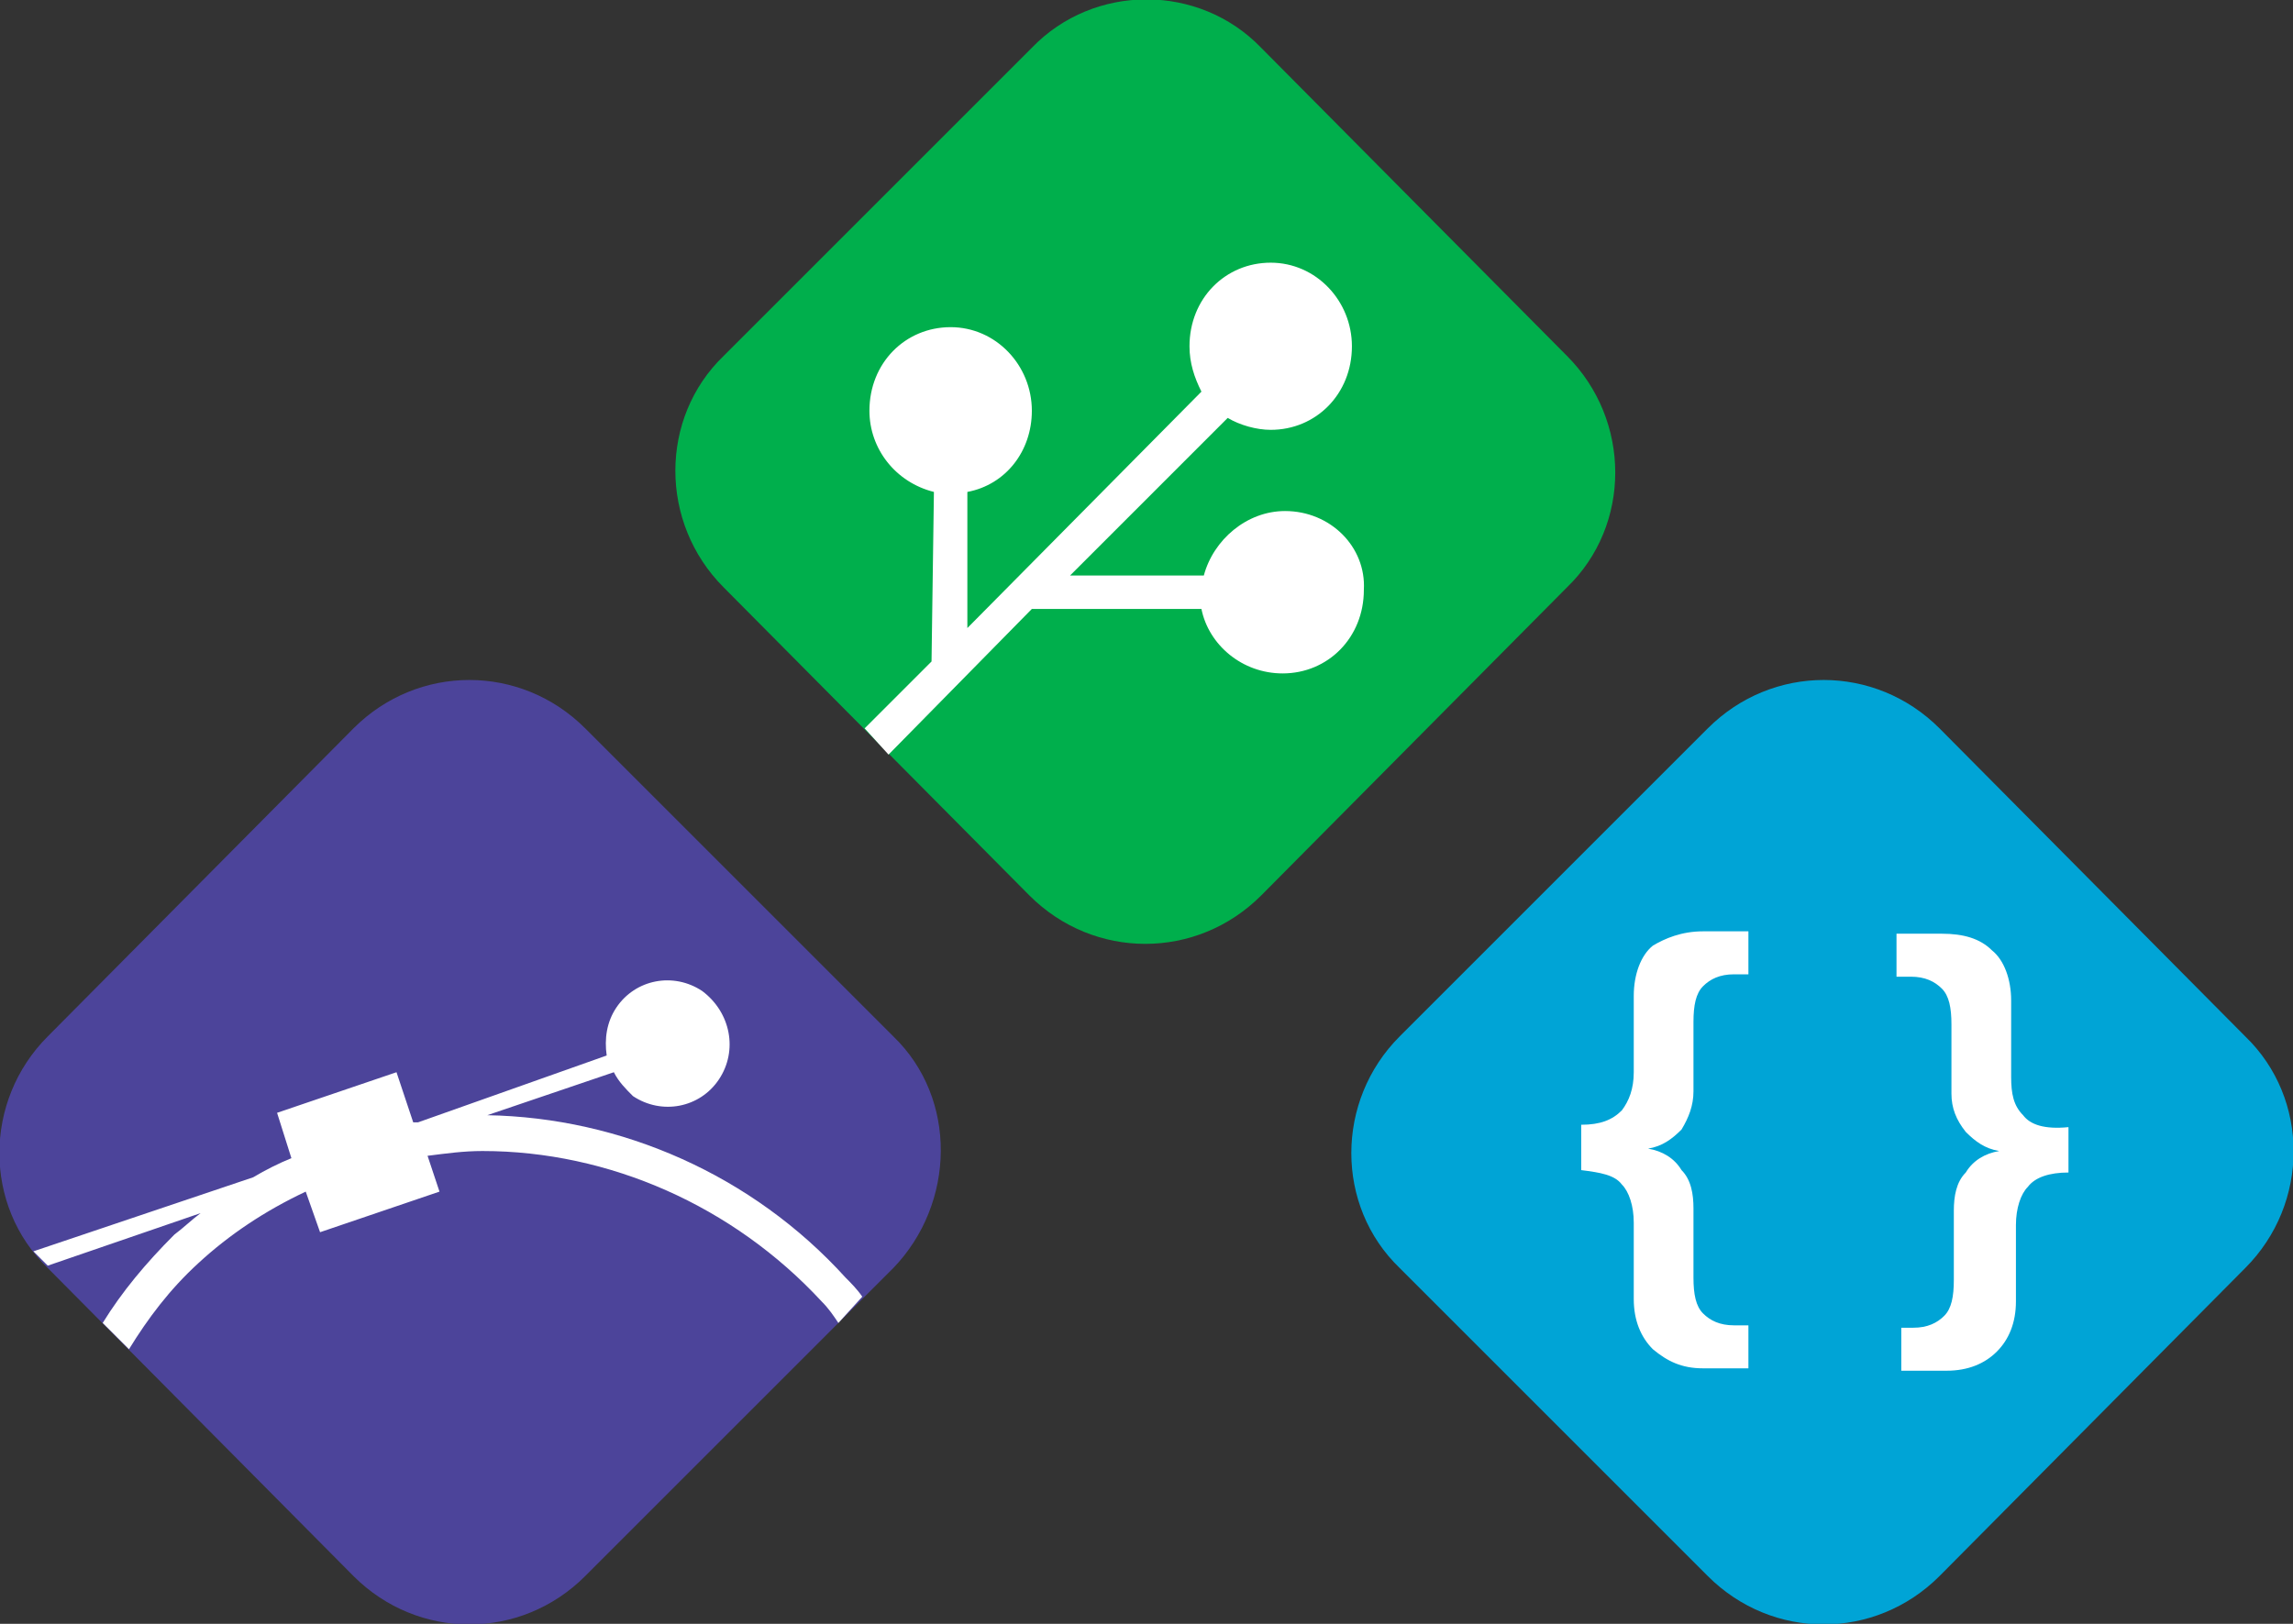
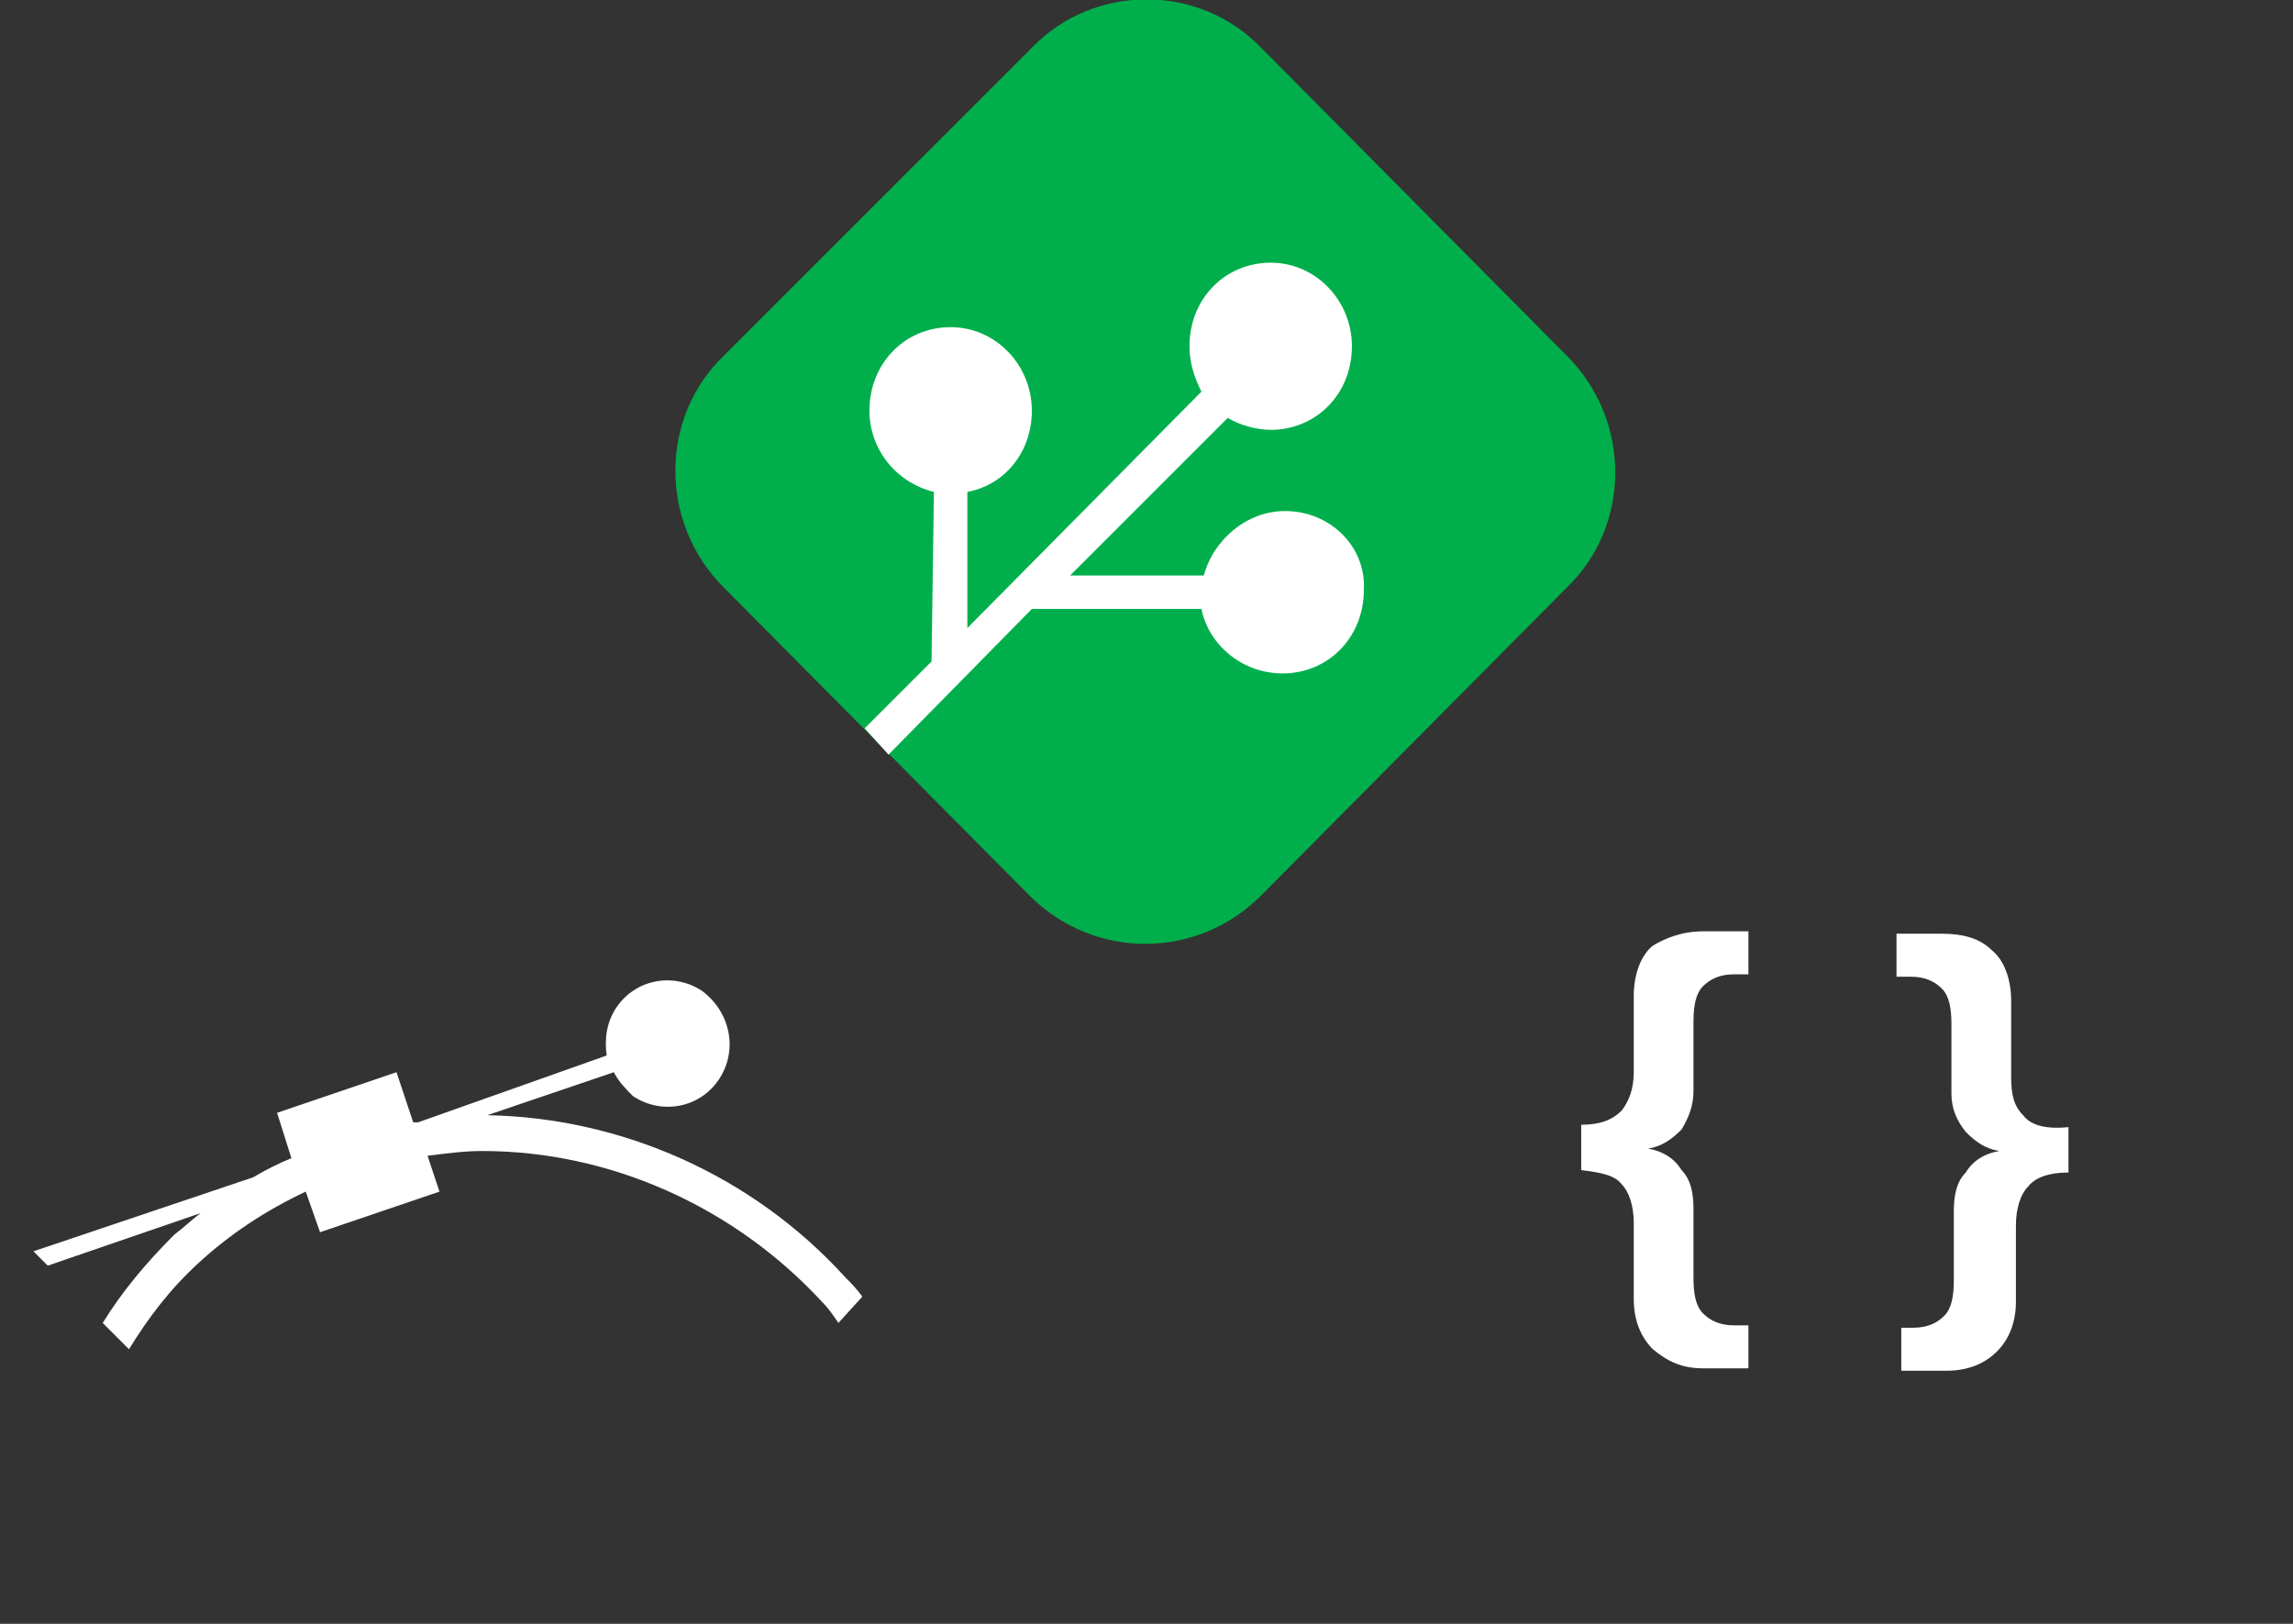
<svg xmlns="http://www.w3.org/2000/svg" version="1.1" id="Layer_1" x="0px" y="0px" width="96px" height="68px" viewBox="0 0 96 68" style="enable-background:new 0 0 96 68;" xml:space="preserve">
  <rect x="0" y="0" width="96" height="68" fill="#333333" stroke="none" />
  <style type="text/css">

	.st0{fill:#4C449A;}
	.st1{fill:#FFFFFF;}
	.st2{fill:#00A4D6;}
	.st3{fill:#00AF4C;}

</style>
  <path class="st3" d="M52.8 2l12.8 12.9c2.7 2.7 2.7 7.1 0 9.7L52.8 37.5c-2.7 2.7-7 2.7-9.7 0L30.3 24.6c-2.7-2.7-2.7-7.1 0-9.7 L43.2 2C45.8-0.7 50.2-0.7 52.8 2z" />
  <path class="st1" d="M53.8 21.4c-1.6 0-3 1.2-3.4 2.7h-5.6l6.6-6.6c0.5 0.3 1.2 0.5 1.8 0.5c1.9 0 3.4-1.5 3.4-3.5 c0-1.9-1.5-3.5-3.4-3.5c-1.9 0-3.4 1.5-3.4 3.5c0 0.7 0.2 1.3 0.5 1.9l-9.8 9.9l0-5.7c1.6-0.3 2.7-1.7 2.7-3.4 c0-1.9-1.5-3.5-3.4-3.5c-1.9 0-3.4 1.5-3.4 3.5c0 1.6 1.1 3 2.7 3.4L39 27.7l-2.8 2.8l1 1.1l6-6.1h7.1c0.3 1.5 1.7 2.7 3.4 2.7 c1.9 0 3.4-1.5 3.4-3.5C57.2 22.9 55.7 21.4 53.8 21.4z" />
-   <path class="st2" d="M94 43.4L81.2 30.5c-2.7-2.7-7-2.7-9.7 0L58.6 43.4c-2.7 2.7-2.7 7.1 0 9.7L71.5 66c2.7 2.7 7 2.7 9.7 0 L94 53.1C96.7 50.4 96.7 46 94 43.4z" />
  <path class="st1" d="M71.3 39h1.9v1.8h-0.6c-0.6 0-1 0.2-1.3 0.5c-0.3 0.3-0.4 0.8-0.4 1.5v2.9c0 0.6-0.2 1.1-0.5 1.6 c-0.4 0.4-0.8 0.7-1.4 0.8v0c0.6 0.1 1.1 0.4 1.4 0.9c0.4 0.4 0.5 1 0.5 1.6v2.9c0 0.7 0.1 1.2 0.4 1.5c0.3 0.3 0.7 0.5 1.3 0.5h0.6 v1.8h-1.9c-0.9 0-1.5-0.3-2.1-0.8c-0.5-0.5-0.8-1.2-0.8-2.1v-3.2c0-0.7-0.2-1.3-0.5-1.6c-0.3-0.4-0.9-0.5-1.7-0.6v-1.9 c0.8 0 1.3-0.2 1.7-0.6c0.3-0.4 0.5-0.9 0.5-1.6v-3.2c0-0.9 0.3-1.7 0.8-2.1C69.7 39.3 70.4 39 71.3 39z M84.7 46.7 c-0.4-0.4-0.5-0.9-0.5-1.6v-3.2c0-0.9-0.3-1.7-0.8-2.1c-0.5-0.5-1.2-0.7-2.1-0.7h-1.9v1.8H80c0.6 0 1 0.2 1.3 0.5 c0.3 0.3 0.4 0.8 0.4 1.5v2.9c0 0.6 0.2 1.1 0.6 1.6c0.4 0.4 0.8 0.7 1.4 0.8v0c-0.6 0.1-1.1 0.4-1.4 0.9c-0.4 0.4-0.5 1-0.5 1.6 v2.9c0 0.7-0.1 1.2-0.4 1.5c-0.3 0.3-0.7 0.5-1.3 0.5h-0.5v1.8h1.9c0.9 0 1.6-0.3 2.1-0.8c0.5-0.5 0.8-1.2 0.8-2.1v-3.2 c0-0.7 0.2-1.3 0.5-1.6c0.3-0.4 0.9-0.6 1.7-0.6v-1.9C85.6 47.3 85 47.1 84.7 46.7z" />
-   <path class="st0" d="M37.4 43.4L24.5 30.5c-2.7-2.7-7-2.7-9.7 0L2 43.4c-2.7 2.7-2.7 7.1 0 9.7L14.8 66c2.7 2.7 7 2.7 9.7 0 l12.9-12.9C40 50.4 40.1 46 37.4 43.4z" />
  <path class="st1" d="M4.3 55.4l1.1 1.1c0.8-1.3 1.7-2.5 2.9-3.6c1.3-1.2 2.8-2.2 4.5-3l0.6 1.7l5-1.7l-0.5-1.5 c0.8-0.1 1.5-0.2 2.3-0.2c5.3 0 10.5 2.3 14.2 6.3c0.3 0.3 0.5 0.6 0.7 0.9l1-1.1c-0.2-0.3-0.5-0.6-0.7-0.8c-3.9-4.3-9.4-6.7-15-6.8 l5.3-1.8c0.2 0.4 0.5 0.7 0.8 1c1.2 0.8 2.8 0.5 3.6-0.7c0.8-1.2 0.5-2.8-0.7-3.7c-1.2-0.8-2.8-0.5-3.6 0.7c-0.4 0.6-0.5 1.3-0.4 2 L17.5 47c-0.1 0-0.1 0-0.2 0l-0.7-2.1l-5 1.7l0.6 1.9c-0.5 0.2-1.1 0.5-1.6 0.8l-9.2 3.1C1.6 52.6 1.8 52.8 2 53l6.4-2.2 c-0.4 0.3-0.7 0.6-1.1 0.9C6.1 52.9 5.1 54.1 4.3 55.4z" />
</svg>